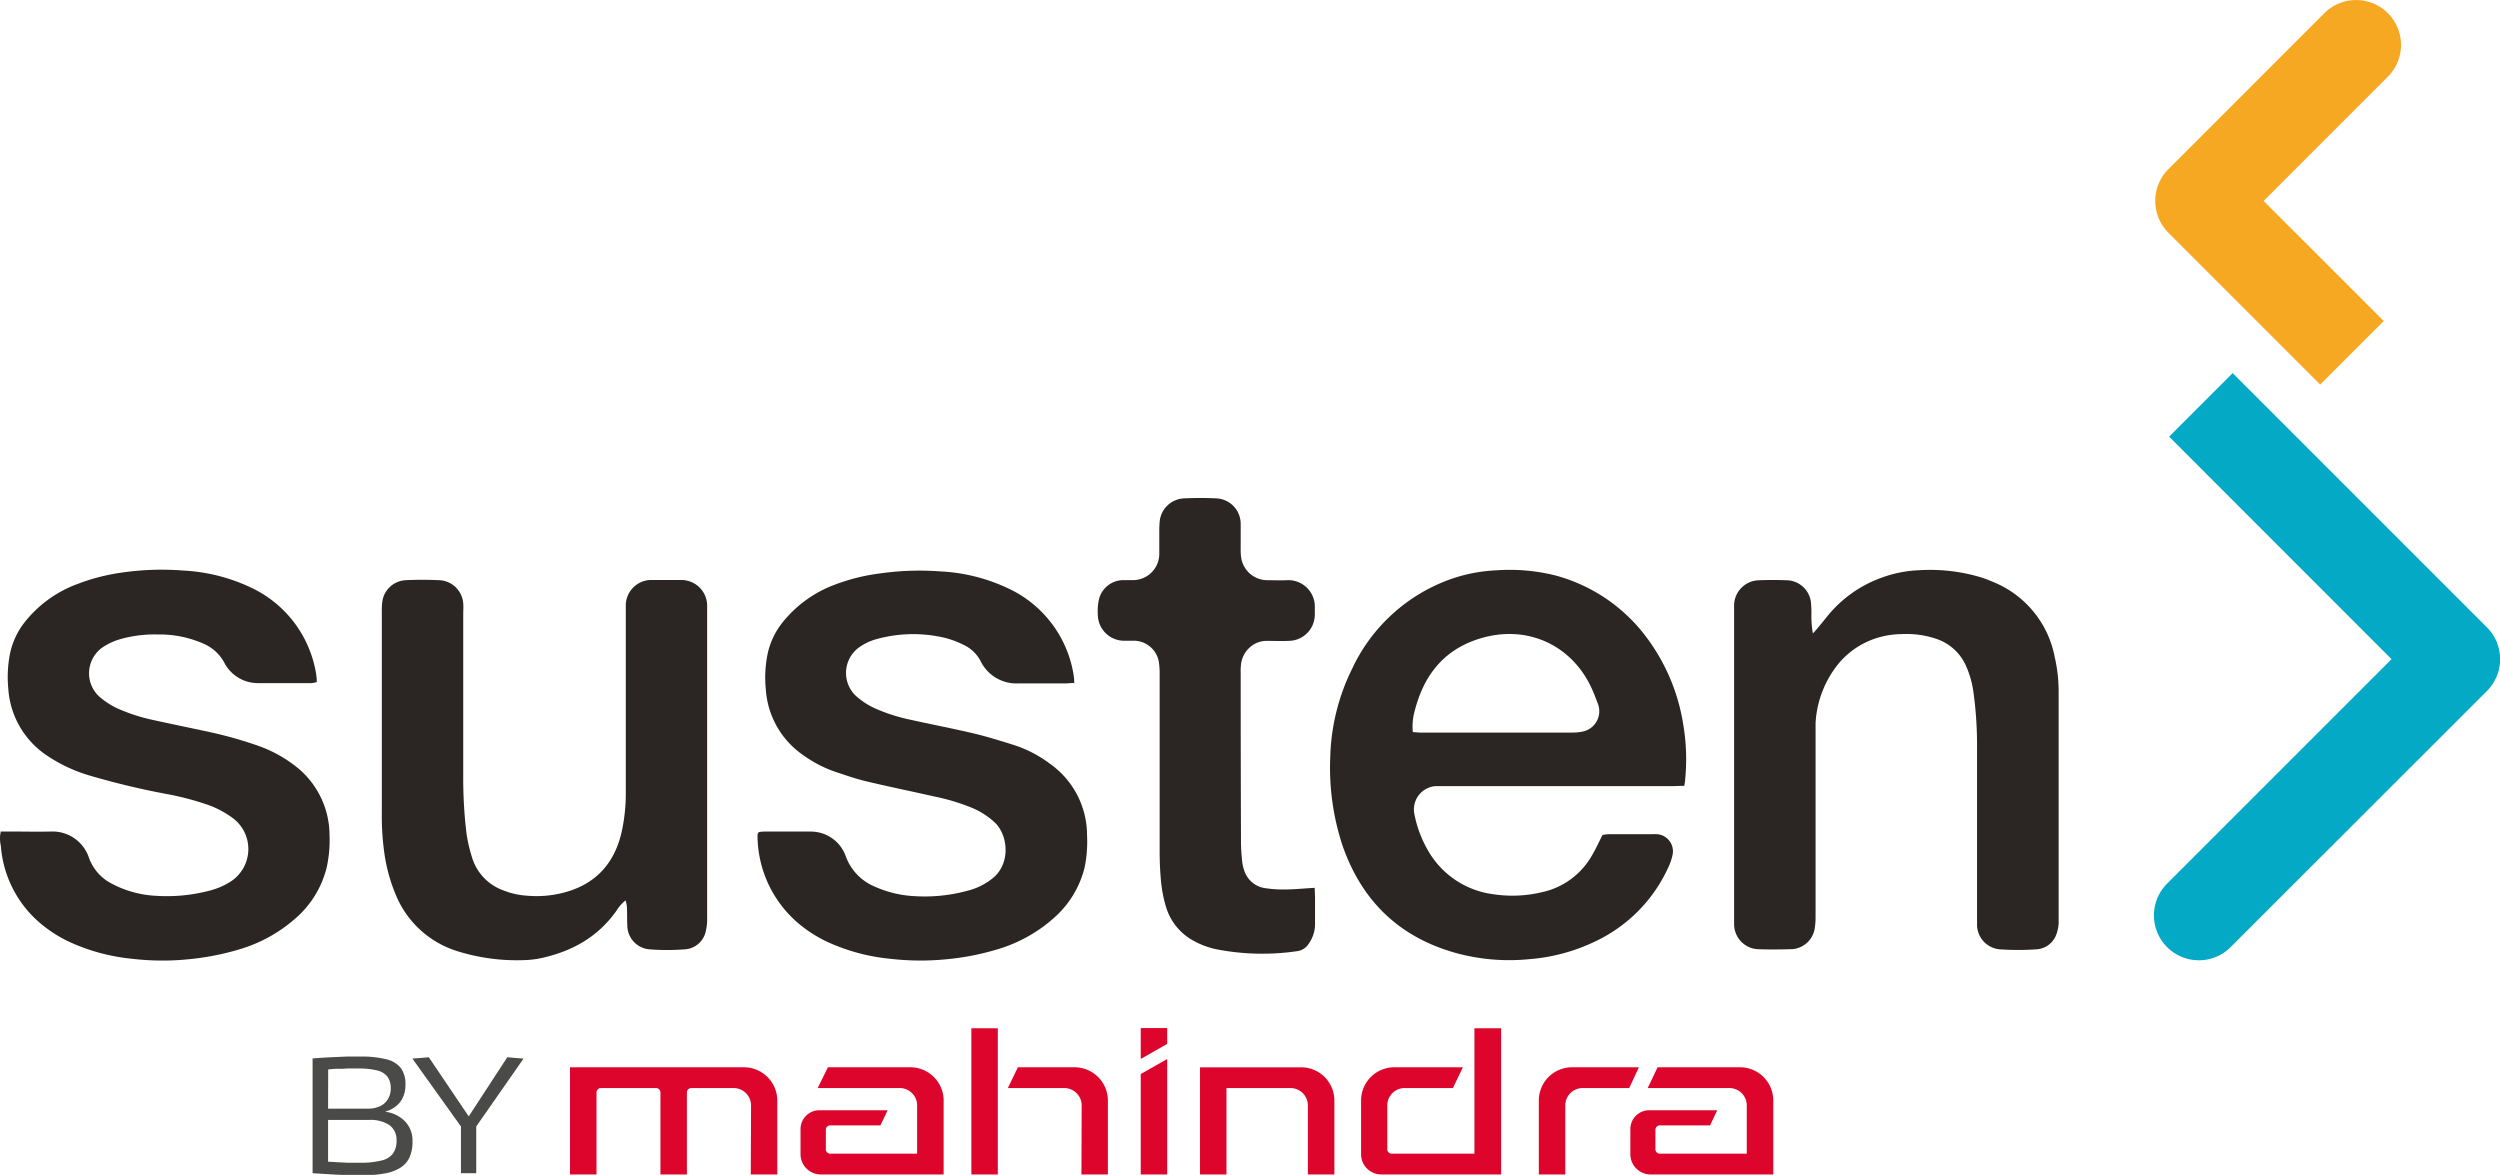
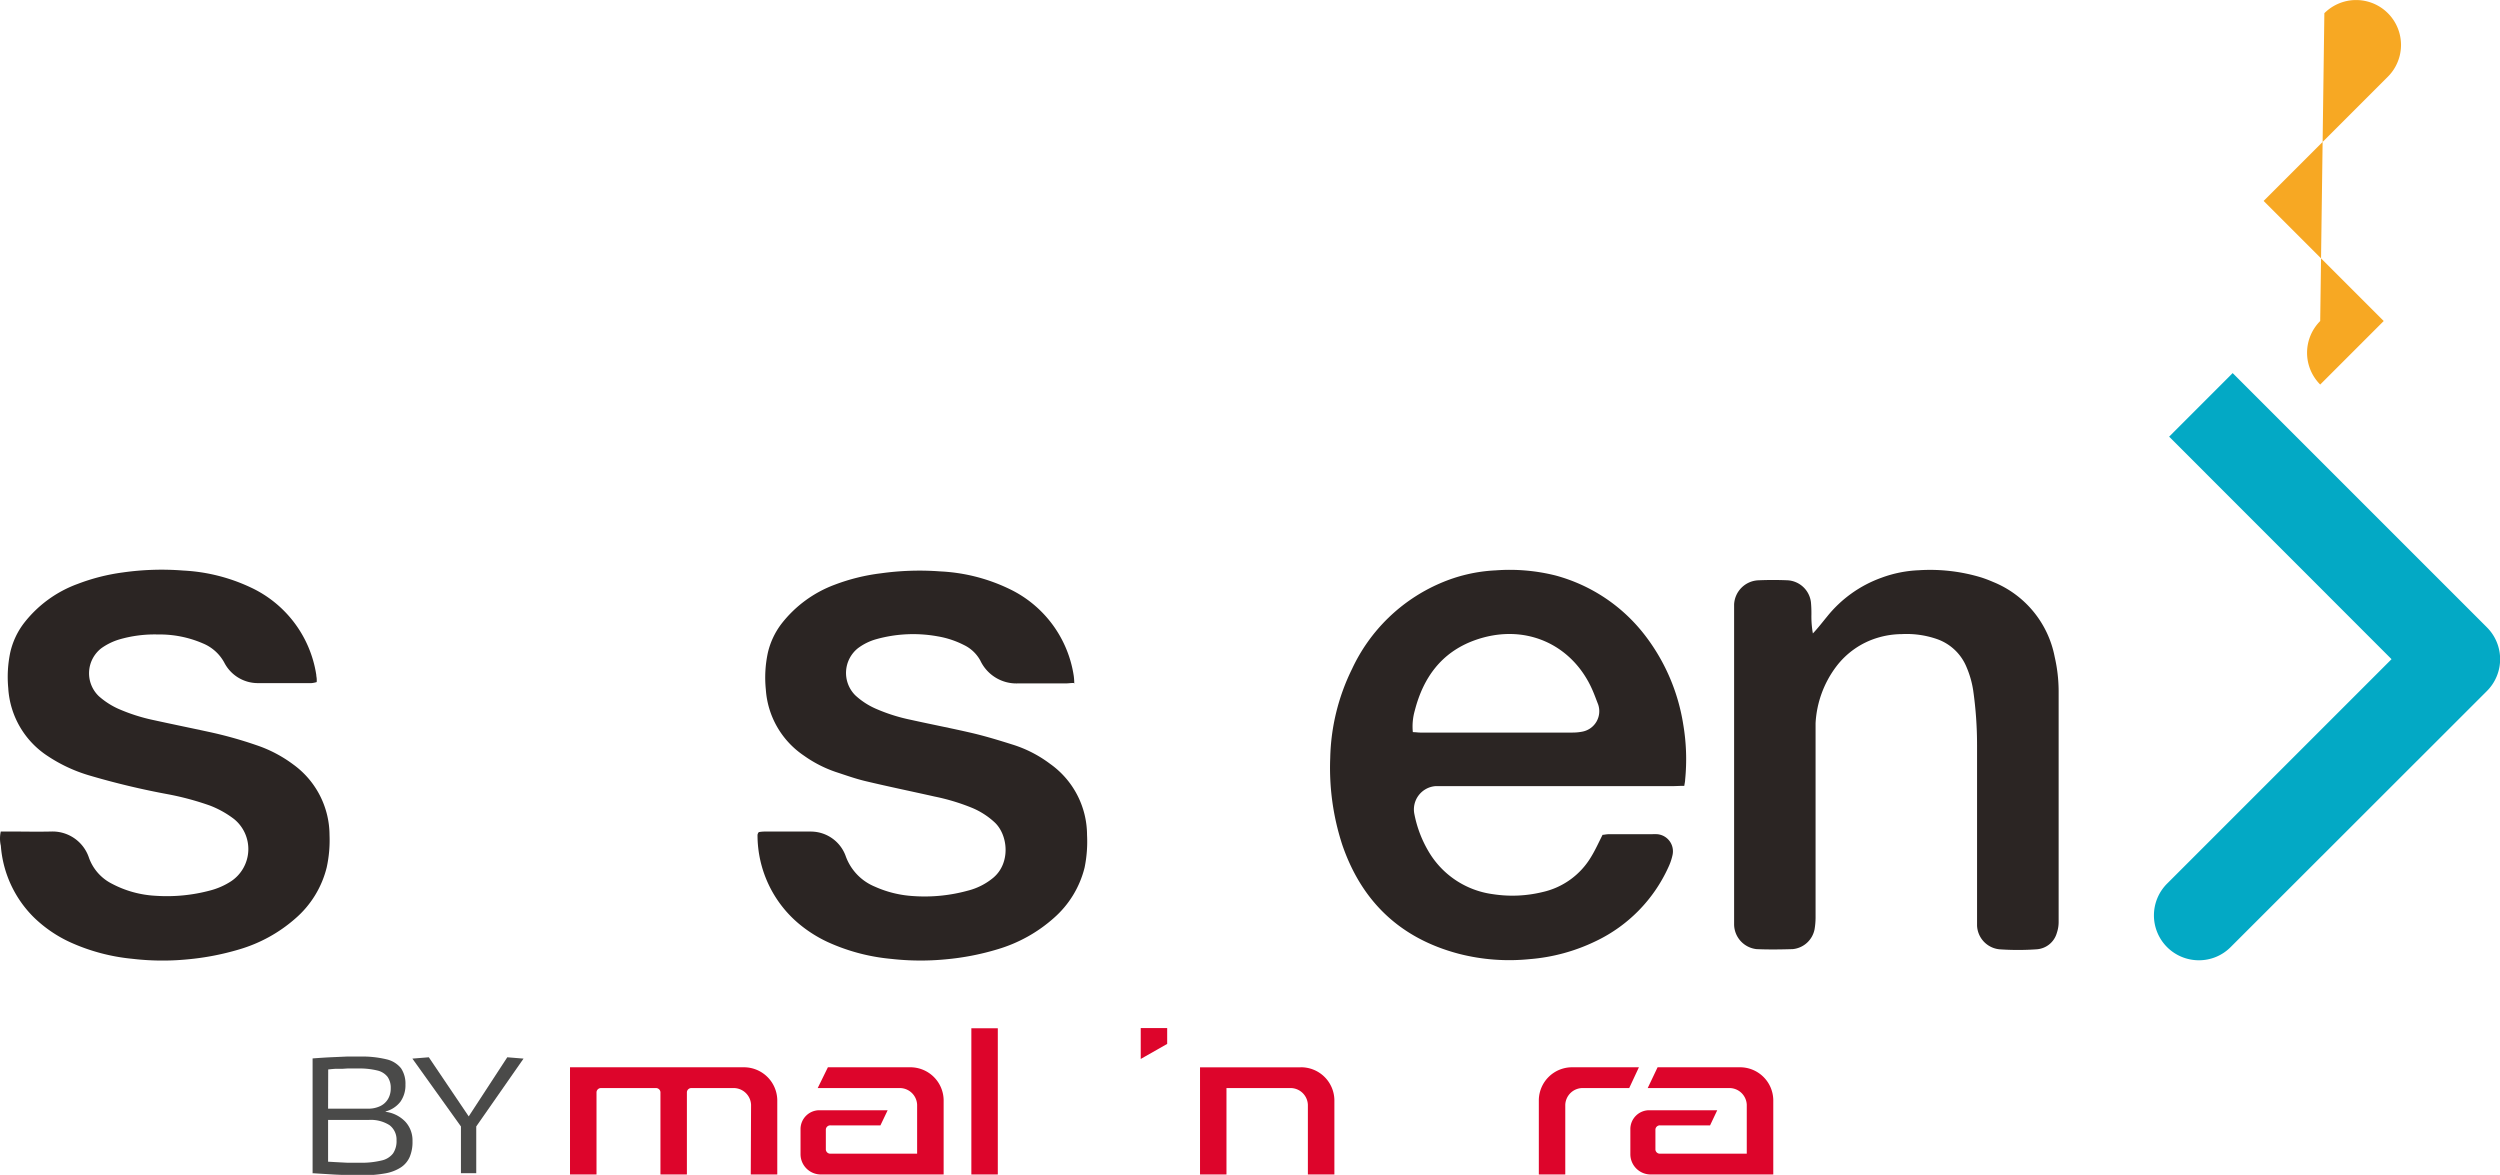
<svg xmlns="http://www.w3.org/2000/svg" id="Layer_1" data-name="Layer 1" viewBox="0 0 414.91 194.99" width="414.91" height="194.99">
  <defs>
    <style>.cls-1{fill:none;}.cls-2{clip-path:url(#clip-path);}.cls-3,.cls-4{fill:#dd052b;}.cls-3{fill-rule:evenodd;}.cls-5{fill:#4a4a49;}.cls-6{fill:#2b2523;}.cls-7{fill:#f7a823;}.cls-8{fill:#03a9c5;}</style>
    <clipPath id="clip-path">
      <rect class="cls-1" width="414.91" height="194.99" />
    </clipPath>
  </defs>
  <g class="cls-2">
    <path class="cls-3" d="M137.4,177.13H151a5.53,5.53,0,0,1,5.61,5.41v12.38H136.28a3.37,3.37,0,0,1-3.42-3.29v-4.31a3.13,3.13,0,0,1,3.18-3.06h11.28l-1.2,2.51h-8.29a.74.74,0,0,0-.77.66v3.38a.74.74,0,0,0,.77.66h14.38v-8.12a2.89,2.89,0,0,0-3-2.77h-13.5Z" />
-     <path class="cls-3" d="M249.13,170.66v24.26H229.3a3.36,3.36,0,0,1-3.41-3.29v-9.09a5.52,5.52,0,0,1,5.61-5.41h11.29l-1.66,3.45h-7.89a2.89,2.89,0,0,0-3,2.77v7.46a.74.74,0,0,0,.77.66h13.69V170.66Z" />
-     <path class="cls-3" d="M179.48,194.92h4.39V182.54a5.54,5.54,0,0,0-5.61-5.41h-9.33l-1.66,3.45h9.25a2.9,2.9,0,0,1,3,2.77Z" />
    <rect class="cls-4" x="161.21" y="170.66" width="4.39" height="24.26" />
    <path class="cls-3" d="M124.6,194.92H129V182.54a5.54,5.54,0,0,0-5.61-5.41H94.6v17.79H99V181.24a.74.74,0,0,1,.77-.66h9.07a.74.74,0,0,1,.77.66v13.68H114V181.24a.74.74,0,0,1,.77-.66h6.88a2.9,2.9,0,0,1,3,2.78Z" />
    <path class="cls-3" d="M272,177.13H261a5.52,5.52,0,0,0-5.61,5.41v12.38h4.39V183.35a2.89,2.89,0,0,1,3-2.77h7.61Z" />
    <path class="cls-3" d="M215.85,177.13a5.53,5.53,0,0,1,5.61,5.41v12.38h-4.4V183.35a2.89,2.89,0,0,0-3-2.77H203.55v14.34h-4.39V177.14h16.69" />
-     <polygon class="cls-3" points="189.32 178.25 193.71 175.76 193.71 194.92 189.32 194.92 189.32 178.25" />
    <polygon class="cls-3" points="193.71 173.25 193.71 170.62 189.32 170.62 189.32 175.75 193.71 173.25" />
    <path class="cls-3" d="M275.1,177.13h13.6a5.52,5.52,0,0,1,5.6,5.41v12.38H274a3.37,3.37,0,0,1-3.42-3.29v-4.31a3.13,3.13,0,0,1,3.18-3.06H285l-1.19,2.51h-8.3a.74.74,0,0,0-.77.66v3.38a.74.74,0,0,0,.77.66h14.39v-8.12a2.89,2.89,0,0,0-3-2.77H273.46Z" />
    <path class="cls-5" d="M51.88,194.66v-19c1.2-.09,2.26-.16,3.18-.2l2.5-.11c.75,0,1.46,0,2.13,0a17.22,17.22,0,0,1,4.46.46,4.3,4.3,0,0,1,2.41,1.49,4.58,4.58,0,0,1,.73,2.72,4.7,4.7,0,0,1-.84,2.83A4.58,4.58,0,0,1,64,184.46v.06a5.5,5.5,0,0,1,3.27,1.64,4.57,4.57,0,0,1,1.19,3.23A6.36,6.36,0,0,1,68,192a4,4,0,0,1-1.46,1.74,7,7,0,0,1-2.62,1,21.53,21.53,0,0,1-4,.32l-1.51,0L57,195l-1.39-.06-1.65-.1-2.12-.13M54.45,184h6.64a4.57,4.57,0,0,0,2-.42,3,3,0,0,0,1.31-1.19,3.44,3.44,0,0,0,.45-1.78,3.16,3.16,0,0,0-.52-1.88,3,3,0,0,0-1.72-1.07,12.5,12.5,0,0,0-3.2-.33H57.66l-.79.05-1,0c-.39,0-.86.06-1.4.11Zm0,8.8,1.8.1,1.36.07,1.07,0h1a14,14,0,0,0,3.64-.37,3.27,3.27,0,0,0,1.91-1.17,3.64,3.64,0,0,0,.58-2.18,3,3,0,0,0-1.16-2.51,5.75,5.75,0,0,0-3.46-.87H54.45Z" />
    <polygon class="cls-5" points="76.5 194.71 76.5 186.95 68.44 175.69 71.17 175.47 77.79 185.28 84.19 175.47 86.89 175.69 79.04 186.95 79.04 194.71 76.5 194.71" />
    <path class="cls-6" d="M279.54,130.42c-.74,0-1.37.05-2,.05H240c-.58,0-1.17,0-1.75,0a3.88,3.88,0,0,0-3.5,4.71,19.37,19.37,0,0,0,2.3,6.06,14.61,14.61,0,0,0,10.71,7.16,21.16,21.16,0,0,0,8.2-.34,12.56,12.56,0,0,0,8.13-5.89c.69-1.13,1.23-2.34,1.88-3.62.26,0,.62-.1,1-.1,2.39,0,4.77,0,7.16,0a7.55,7.55,0,0,1,.95,0,2.85,2.85,0,0,1,2.51,3.41,9.38,9.38,0,0,1-.71,2.09,25.05,25.05,0,0,1-12,12.23,30.67,30.67,0,0,1-11,3,33.56,33.56,0,0,1-11.82-.9c-9.66-2.56-16.06-8.65-19.29-18.07a41.11,41.11,0,0,1-2-14.4A35.08,35.08,0,0,1,224.4,111,28.65,28.65,0,0,1,239,96.81a26.25,26.25,0,0,1,9.23-2.15,31.32,31.32,0,0,1,9.93.85,27.85,27.85,0,0,1,15,10.13,32.53,32.53,0,0,1,6.2,14.61,34.44,34.44,0,0,1,.31,9.18c0,.26-.07.52-.14,1m-45.05-8.92c.5,0,.87.07,1.23.07q12.61,0,25.25,0a8.39,8.39,0,0,0,1.73-.17,3.45,3.45,0,0,0,2.54-4.51c-.33-.84-.63-1.69-1-2.51-3.36-7.53-11.29-11.13-19.59-8.09-5.42,2-8.43,6.16-9.83,11.61a9.6,9.6,0,0,0-.33,3.6" />
    <path class="cls-6" d="M178.21,113.35c-.54,0-.9.07-1.27.07-2.65,0-5.3,0-7.95,0a6.61,6.61,0,0,1-6.29-3.79,6.11,6.11,0,0,0-2.72-2.58,15.1,15.1,0,0,0-4.36-1.44,22.78,22.78,0,0,0-10.22.48,9.19,9.19,0,0,0-3,1.48,5.25,5.25,0,0,0-.44,7.84,12.25,12.25,0,0,0,3.3,2.17,29.07,29.07,0,0,0,5.89,1.88c3.46.77,6.95,1.44,10.4,2.25,2.21.53,4.39,1.2,6.55,1.88a20.45,20.45,0,0,1,6.19,3.19,14.51,14.51,0,0,1,6.12,11.81A21.41,21.41,0,0,1,180,144a16.36,16.36,0,0,1-5.15,8.4,24.47,24.47,0,0,1-9.24,5.13,42.87,42.87,0,0,1-8.71,1.69,43.35,43.35,0,0,1-9-.08,32.47,32.47,0,0,1-10.54-2.8,21.79,21.79,0,0,1-4.81-3.06,19.22,19.22,0,0,1-6.83-14.65.66.66,0,0,1,.07-.3c0-.05.05-.09.14-.23a6.18,6.18,0,0,1,.84-.09c2.59,0,5.19,0,7.79,0a6.15,6.15,0,0,1,5.77,4,8.63,8.63,0,0,0,4.86,5.14,18.13,18.13,0,0,0,6.29,1.56,27,27,0,0,0,9.13-.89,10.67,10.67,0,0,0,4.22-2.13c2.93-2.44,2.49-7.13.23-9.22a12.72,12.72,0,0,0-3.72-2.39,34.81,34.81,0,0,0-6.22-1.88c-3.82-.86-7.66-1.65-11.47-2.56-1.69-.4-3.35-1-5-1.54a20.41,20.41,0,0,1-5.21-2.68,14.38,14.38,0,0,1-6.34-11,19.54,19.54,0,0,1,.35-6.15,12.68,12.68,0,0,1,2.22-4.71,20,20,0,0,1,8.84-6.51,32.71,32.71,0,0,1,7.68-1.9,46.2,46.2,0,0,1,9.83-.32,29.58,29.58,0,0,1,11.47,2.9,19.14,19.14,0,0,1,10.72,14.48,10.53,10.53,0,0,1,.08,1.26" />
    <path class="cls-6" d="M.15,138H1.31c2.44,0,4.88.06,7.32,0a6.36,6.36,0,0,1,6.09,4.23,7.75,7.75,0,0,0,3.86,4.44,17.43,17.43,0,0,0,7.29,2,27.7,27.7,0,0,0,9-.88,11.76,11.76,0,0,0,3.48-1.53,6.42,6.42,0,0,0,.48-10.34,16.1,16.1,0,0,0-4-2.23,47,47,0,0,0-6.89-1.86,128.68,128.68,0,0,1-13.27-3.18,25.41,25.41,0,0,1-6.73-3.16A14.46,14.46,0,0,1,1.37,114.2a19.81,19.81,0,0,1,.35-6,12.64,12.64,0,0,1,2.2-4.71,19.91,19.91,0,0,1,9-6.59A33.21,33.21,0,0,1,20.42,95a45.75,45.75,0,0,1,10-.31,29.73,29.73,0,0,1,11.18,2.8A19.2,19.2,0,0,1,52.49,112c0,.21.06.42.07.63a4.25,4.25,0,0,1,0,.57,4,4,0,0,1-.86.17c-2.91,0-5.82,0-8.74,0A6.26,6.26,0,0,1,37.24,110a7.12,7.12,0,0,0-3.57-3.22,18.05,18.05,0,0,0-7.42-1.48,21,21,0,0,0-6.44.82,10.17,10.17,0,0,0-3,1.47,5.26,5.26,0,0,0-.41,7.95,12.79,12.79,0,0,0,3.18,2.07,29.89,29.89,0,0,0,6,1.92c3,.66,6,1.27,9,1.92a68.18,68.18,0,0,1,7.94,2.21,21.78,21.78,0,0,1,6.17,3.23,14.52,14.52,0,0,1,6,11.71,21,21,0,0,1-.47,5.36,16.37,16.37,0,0,1-5.24,8.51,24.54,24.54,0,0,1-9.26,5.09,43.76,43.76,0,0,1-8.72,1.67,42.68,42.68,0,0,1-9-.1,32.39,32.39,0,0,1-10.39-2.77,21.47,21.47,0,0,1-6-4.12A18.66,18.66,0,0,1,.14,140.37a5.29,5.29,0,0,1,0-2.41" />
    <path class="cls-6" d="M300.75,105.26c1-1.05,1.71-2,2.44-2.88a20.43,20.43,0,0,1,9.05-6.49,20.18,20.18,0,0,1,6.2-1.25,29.28,29.28,0,0,1,10.36,1.19,20.58,20.58,0,0,1,1.93.73A16.85,16.85,0,0,1,341,109a25.67,25.67,0,0,1,.66,5.66q0,19.14,0,38.28a5.57,5.57,0,0,1-.29,1.86,3.74,3.74,0,0,1-3.36,2.75,44,44,0,0,1-6.18,0,4.13,4.13,0,0,1-3.71-3.93c0-.47,0-.95,0-1.43q0-14.21,0-28.42a64,64,0,0,0-.64-9.18,15.79,15.79,0,0,0-1.08-3.81,8.23,8.23,0,0,0-5-4.74,15.39,15.39,0,0,0-5.79-.8,14.16,14.16,0,0,0-4.07.63,13.46,13.46,0,0,0-6.78,4.74,17.11,17.11,0,0,0-3.44,9.41c0,.73,0,1.48,0,2.22q0,15,0,30a11.66,11.66,0,0,1-.17,2,4.09,4.09,0,0,1-3.63,3.28c-2,.06-4,.09-6,0a4.17,4.17,0,0,1-3.72-4.08c0-.37,0-.74,0-1.11V101.58c0-.42,0-.85,0-1.27a4.21,4.21,0,0,1,4-4c1.64-.07,3.29-.07,4.92,0a4.14,4.14,0,0,1,3.83,3.63,20.15,20.15,0,0,1,.08,2.06,16,16,0,0,0,.27,3.28" />
-     <path class="cls-6" d="M103.79,149.45a7.06,7.06,0,0,0-1.53,1.77c-3,4.21-7.12,6.54-12,7.69a15.12,15.12,0,0,1-3.14.43A33,33,0,0,1,76,157.89a16.23,16.23,0,0,1-10.33-9.43,27.7,27.7,0,0,1-1.88-6.86,43.6,43.6,0,0,1-.42-6.65v-33.5a11.32,11.32,0,0,1,.06-1.43,4.13,4.13,0,0,1,3.89-3.73c1.85-.09,3.71-.08,5.56,0a4.16,4.16,0,0,1,4,3.85c.05.58,0,1.17,0,1.75q0,13.34,0,26.67a76.82,76.82,0,0,0,.55,9.83,25.24,25.24,0,0,0,.94,4,8.38,8.38,0,0,0,5.22,5.4,12.56,12.56,0,0,0,3.86.86,17.77,17.77,0,0,0,5.68-.4c5.51-1.29,8.83-4.77,10.06-10.25a29.93,29.93,0,0,0,.67-6.62q0-14.76,0-29.53c0-.53,0-1.06,0-1.59a4.26,4.26,0,0,1,4-4c1.75,0,3.5,0,5.25,0a4.28,4.28,0,0,1,4.25,4.09c0,.43,0,.85,0,1.27q0,25.34,0,50.66a8.44,8.44,0,0,1-.21,2.19,3.78,3.78,0,0,1-3.43,3.08,37.81,37.81,0,0,1-6,0,4,4,0,0,1-3.61-4c-.06-1.05,0-2.11-.08-3.17a5.29,5.29,0,0,0-.23-1" />
-     <path class="cls-6" d="M218.2,147.33c0,.65.05,1.22.05,1.8,0,1.37,0,2.75,0,4.13a5.67,5.67,0,0,1-1,3.29,2.69,2.69,0,0,1-1.91,1.3,39.77,39.77,0,0,1-13.59-.33,13.64,13.64,0,0,1-3.56-1.33,9.47,9.47,0,0,1-4.65-5.6,22.27,22.27,0,0,1-.91-5c-.12-1.42-.17-2.86-.17-4.28q0-14.62,0-29.23a13.72,13.72,0,0,0-.13-2.22,4.24,4.24,0,0,0-3.95-3.52c-.58,0-1.17,0-1.75,0a4.37,4.37,0,0,1-4.43-4.29,9.31,9.31,0,0,1,.14-2.36,4.18,4.18,0,0,1,4-3.41c.58,0,1.17,0,1.75,0A4.37,4.37,0,0,0,192.4,92c0-1.27,0-2.54,0-3.81q0-.8.06-1.59a4.25,4.25,0,0,1,4.12-3.89c1.74-.08,3.5-.08,5.24,0a4.23,4.23,0,0,1,4.09,4.24c0,1.33,0,2.65,0,4a9.72,9.72,0,0,0,.06,1.43,4.39,4.39,0,0,0,4.31,3.91c1.11,0,2.23.06,3.34,0a4.39,4.39,0,0,1,4.59,4.59c0,.37,0,.74,0,1.11a4.36,4.36,0,0,1-4.34,4.37c-1.21.06-2.44,0-3.65,0a4.17,4.17,0,0,0-2.88,1.16,4.39,4.39,0,0,0-1.38,2.79,8.79,8.79,0,0,0-.05,1.26q0,14.07.05,28.12c0,1.11.09,2.22.2,3.33a7,7,0,0,0,.42,1.68,4.26,4.26,0,0,0,3.62,2.73,17.84,17.84,0,0,0,3,.19c1.58,0,3.16-.17,4.95-.27" />
-     <path class="cls-7" d="M385.07,63.82l-25.2-25.2a7.46,7.46,0,0,1,0-10.54L385.76,2.19A7.45,7.45,0,0,1,396.3,12.73L375.68,33.35l19.93,19.93Z" />
+     <path class="cls-7" d="M385.07,63.82a7.46,7.46,0,0,1,0-10.54L385.76,2.19A7.45,7.45,0,0,1,396.3,12.73L375.68,33.35l19.93,19.93Z" />
    <path class="cls-8" d="M364.93,159.37a7.45,7.45,0,0,1-5.27-12.72l37.25-37.25L360,72.47l10.54-10.55,42.21,42.21a7.46,7.46,0,0,1,0,10.54L370.2,157.19a7.39,7.39,0,0,1-5.27,2.18" />
  </g>
</svg>